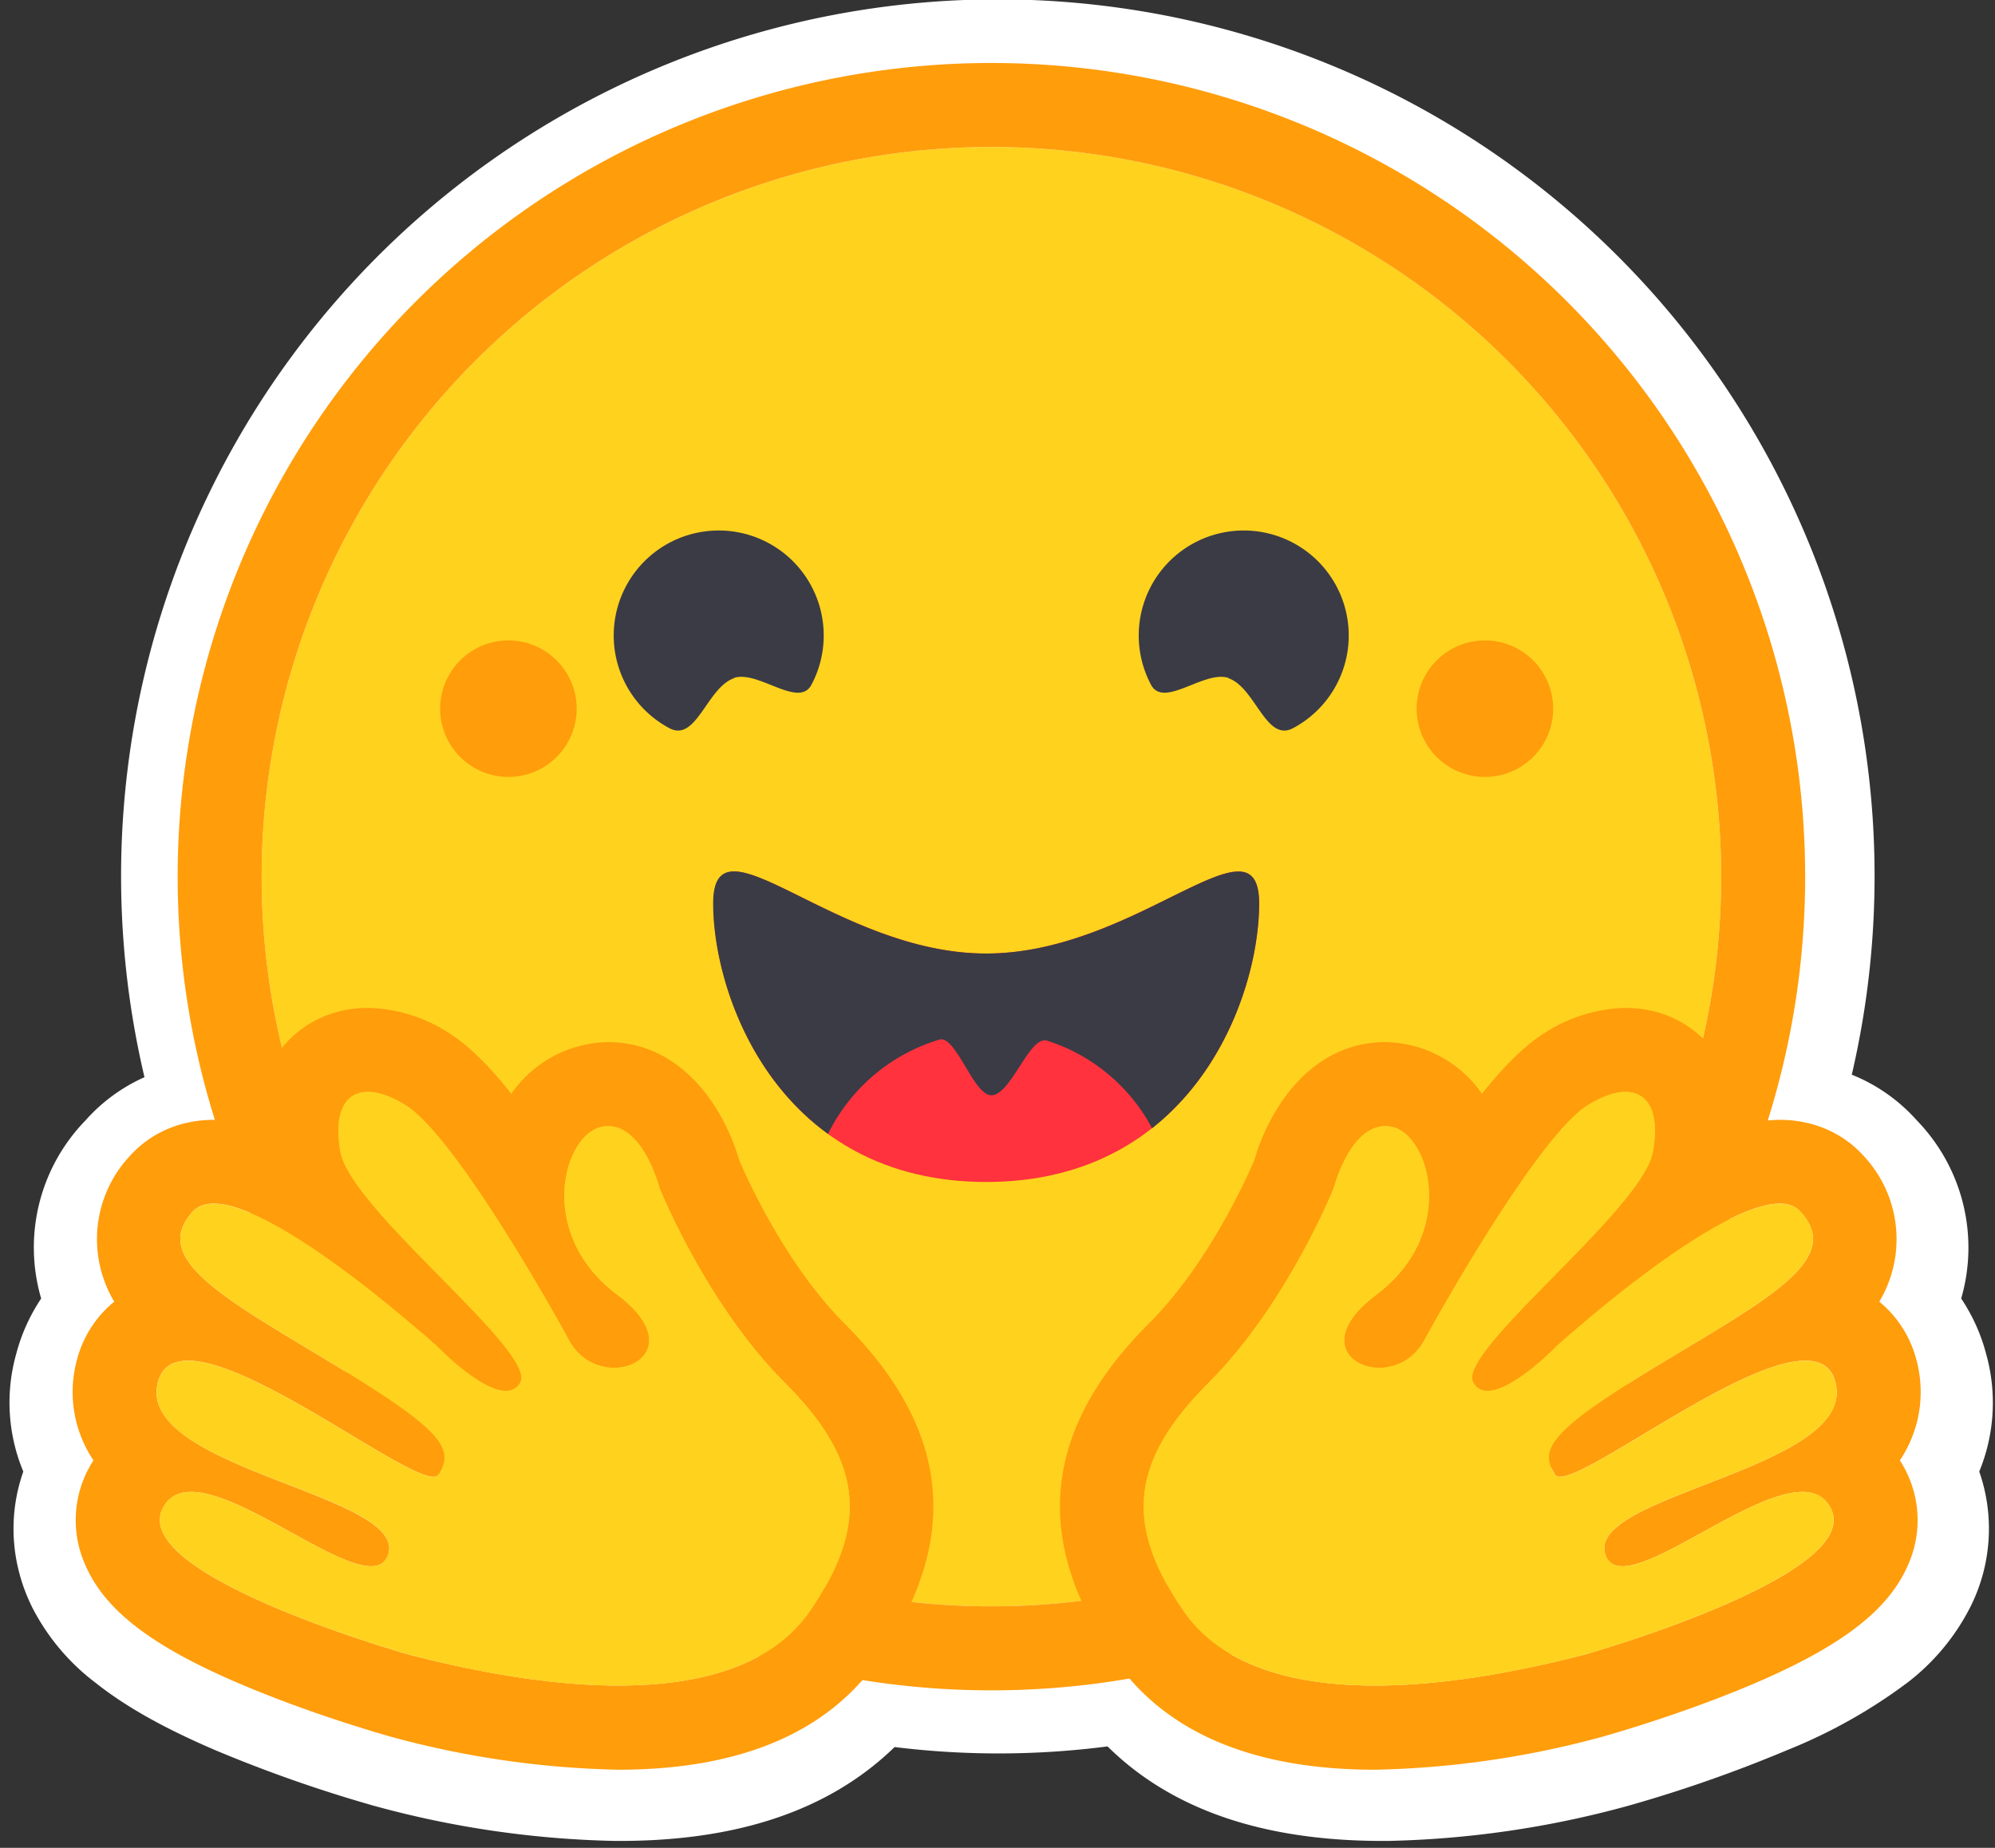
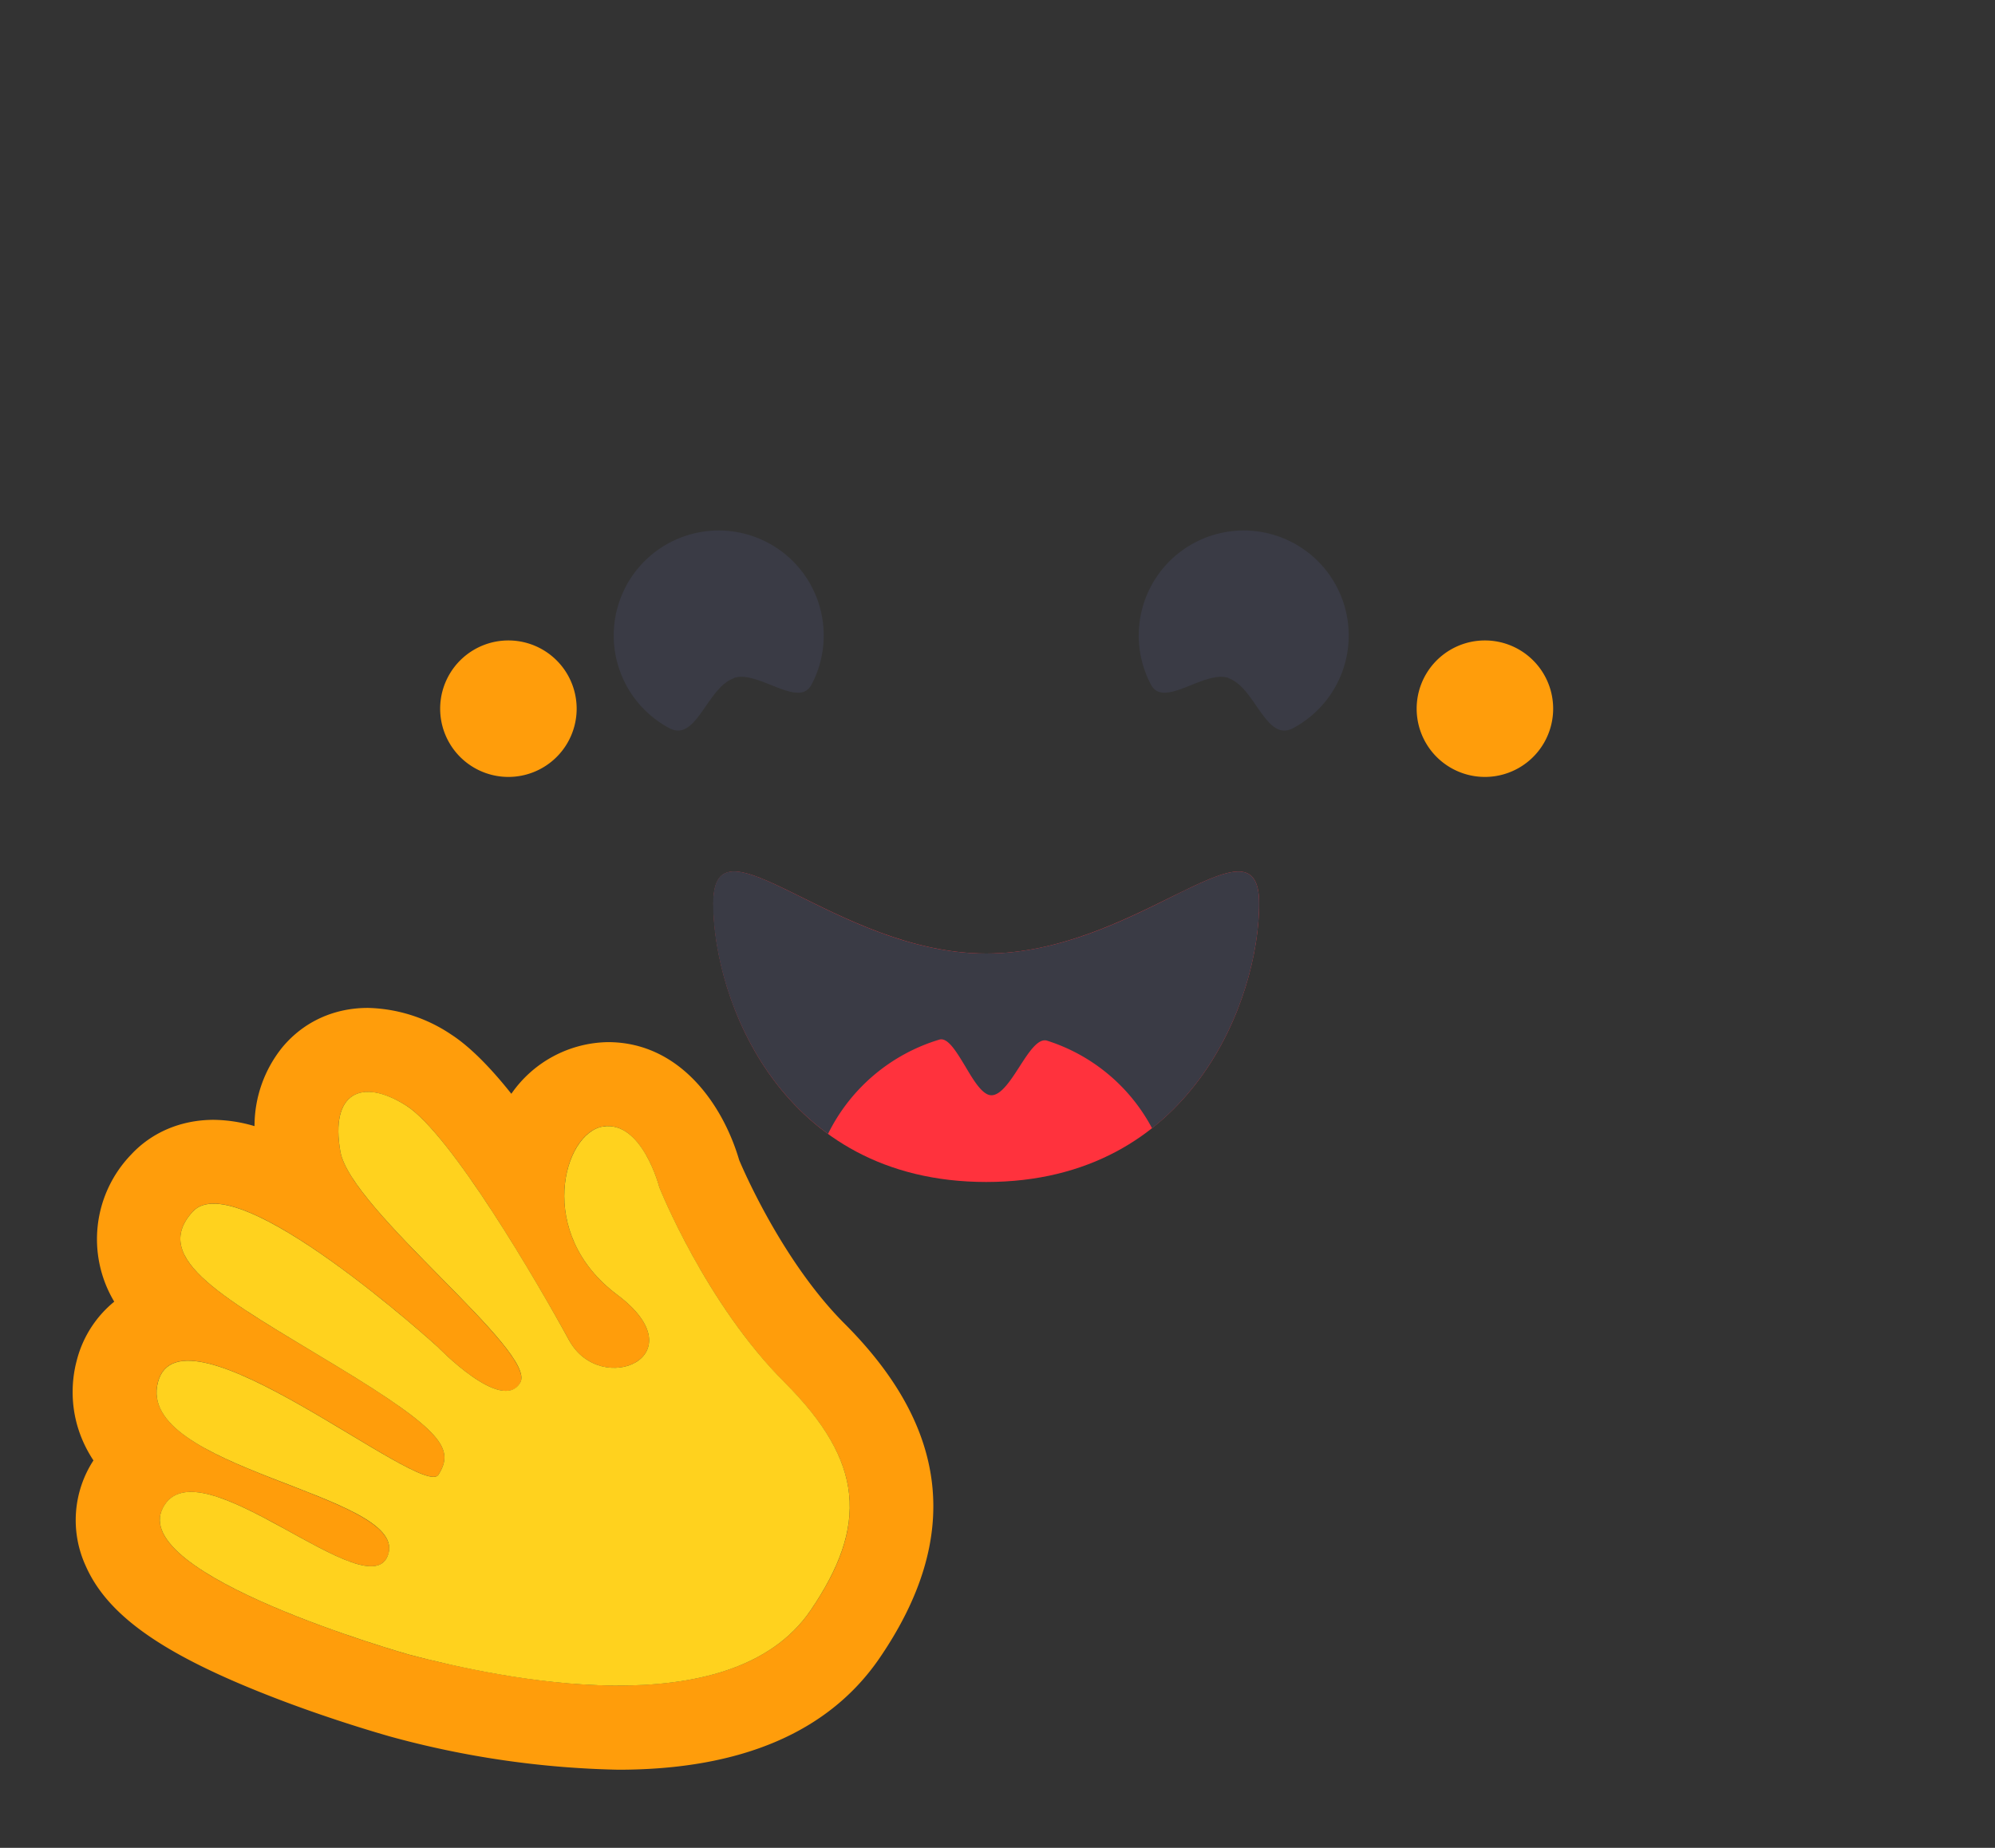
<svg xmlns="http://www.w3.org/2000/svg" width="95" height="88" fill="none">
  <rect width="100%" height="100%" fill="#333333" stroke="none" />
-   <path fill="#fff" d="M94.25 70.08a8.28 8.28.0 01-.43 6.46 10.57 10.57.0 01-3 3.6 25.18 25.18.0 01-5.7 3.2 65.74 65.74.0 01-7.56 2.65 46.67 46.67.0 01-11.42 1.68c-5.42.05-10.09-1.23-13.4-4.5a40.4 40.4.0 01-10.14.03c-3.34 3.25-7.99 4.52-13.39 4.47a46.82 46.82.0 01-11.43-1.68 66.37 66.37.0 01-7.55-2.65c-2.28-.98-4.17-2-5.68-3.2a10.5 10.5.0 01-3.02-3.6c-.99-2-1.18-4.3-.42-6.46a8.54 8.54.0 01-.33-5.63c.25-.95.66-1.83 1.18-2.61a8.67 8.67.0 012.1-8.47 8.23 8.23.0 012.82-2.07 41.75 41.75.0 1181.3-.12 8.27 8.27.0 013.11 2.19 8.7 8.7.0 012.1 8.47c.52.78.93 1.66 1.18 2.61a8.61 8.61.0 01-.32 5.63z" />
-   <path fill="#ffd21e" d="M47.21 76.5a34.75 34.75.0 100-69.5 34.75 34.75.0 000 69.5z" />
-   <path fill="#ff9d0b" d="M81.96 41.75a34.75 34.75.0 10-69.5.0 34.75 34.75.0 0069.5.0zm-73.5.0a38.75 38.75.0 1177.5.0 38.75 38.75.0 01-77.5.0z" />
  <path fill="#3a3b45" d="M58.5 32.3c1.28.44 1.78 3.06 3.07 2.38a5 5 0 10-6.76-2.07c.61 1.15 2.55-.72 3.7-.32zm-23.55.0c-1.28.44-1.79 3.06-3.07 2.38a5 5 0 116.76-2.07c-.61 1.15-2.56-.72-3.7-.32z" />
  <path fill="#ff323d" d="M46.96 56.29c9.83.0 13-8.76 13-13.26.0-2.34-1.57-1.6-4.09-.36-2.33 1.15-5.46 2.74-8.9 2.74-7.19.0-13-6.88-13-2.38s3.16 13.26 13 13.26z" />
  <path fill="#3a3b45" fill-rule="evenodd" d="M39.43 54a8.7 8.7.0 015.3-4.49c.4-.12.81.57 1.24 1.28.4.68.82 1.37 1.24 1.37.45.0.9-.68 1.33-1.35.45-.7.89-1.38 1.32-1.25a8.61 8.61.0 015 4.17c3.73-2.94 5.1-7.74 5.1-10.7.0-2.34-1.57-1.6-4.09-.36l-.14.07c-2.31 1.15-5.39 2.67-8.77 2.67s-6.45-1.52-8.77-2.67c-2.6-1.29-4.23-2.1-4.23.29.0 3.05 1.46 8.06 5.47 10.97z" clip-rule="evenodd" />
  <path fill="#ff9d0b" d="M70.71 37a3.25 3.25.0 100-6.5 3.25 3.25.0 000 6.5zm-46.5.0a3.25 3.25.0 100-6.5 3.25 3.25.0 000 6.5zM17.52 48c-1.62.0-3.06.66-4.07 1.87a5.97 5.97.0 00-1.33 3.76 7.1 7.1.0 00-1.94-.3c-1.55.0-2.95.59-3.94 1.66a5.8 5.8.0 00-.8 7 5.3 5.3.0 00-1.79 2.82c-.24.9-.48 2.8.8 4.74a5.22 5.22.0 00-.37 5.02c1.02 2.32 3.57 4.14 8.52 6.1 3.07 1.22 5.89 2 5.91 2.01a44.33 44.33.0 0010.93 1.6c5.86.0 10.05-1.8 12.46-5.34 3.88-5.69 3.33-10.9-1.7-15.92-2.77-2.78-4.62-6.87-5-7.77-.78-2.66-2.84-5.62-6.25-5.62a5.7 5.7.0 00-4.6 2.46c-1-1.26-1.98-2.25-2.86-2.82A7.4 7.4.0 0017.52 48zm0 4c.51.0 1.14.22 1.82.65 2.14 1.36 6.25 8.43 7.76 11.18.5.92 1.37 1.31 2.14 1.31 1.55.0 2.75-1.53.15-3.48-3.92-2.93-2.55-7.72-.68-8.01.08-.02.17-.02.24-.02 1.7.0 2.45 2.93 2.45 2.93s2.2 5.52 5.98 9.3c3.77 3.77 3.97 6.8 1.22 10.83-1.88 2.75-5.47 3.58-9.16 3.58-3.81.0-7.73-.9-9.92-1.46-.11-.03-13.45-3.8-11.76-7 .28-.54.75-.76 1.34-.76 2.38.0 6.7 3.54 8.57 3.54.41.0.7-.17.83-.6.79-2.85-12.06-4.05-10.98-8.17.2-.73.71-1.02 1.44-1.02 3.14.0 10.2 5.53 11.68 5.53.11.0.2-.03.24-.1.74-1.2.33-2.04-4.9-5.2-5.21-3.16-8.88-5.06-6.8-7.33.24-.26.58-.38 1-.38 3.17.0 10.66 6.82 10.66 6.82s2.02 2.1 3.25 2.1c.28.0.52-.1.68-.38.86-1.46-8.06-8.22-8.56-11.01-.34-1.9.24-2.85 1.31-2.85z" />
  <path fill="#ffd21e" d="M38.6 76.69c2.75-4.04 2.55-7.07-1.22-10.84-3.78-3.77-5.98-9.3-5.98-9.3s-.82-3.2-2.69-2.9c-1.87.3-3.24 5.08.68 8.01 3.91 2.93-.78 4.92-2.29 2.17-1.5-2.75-5.62-9.82-7.76-11.18-2.13-1.35-3.63-.6-3.13 2.2.5 2.79 9.43 9.55 8.56 11-.87 1.47-3.93-1.71-3.93-1.71s-9.57-8.71-11.66-6.44c-2.08 2.27 1.59 4.17 6.8 7.33 5.23 3.16 5.64 4 4.9 5.2-.75 1.2-12.28-8.53-13.36-4.4-1.08 4.11 11.77 5.3 10.98 8.15-.8 2.85-9.06-5.38-10.74-2.18-1.7 3.21 11.65 6.98 11.76 7.01 4.3 1.12 15.25 3.49 19.08-2.12z" />
-   <path fill="#ff9d0b" d="M77.4 48c1.62.0 3.07.66 4.07 1.87a5.97 5.97.0 011.33 3.76 7.1 7.1.0 011.95-.3c1.55.0 2.95.59 3.94 1.66a5.8 5.8.0 01.8 7 5.3 5.3.0 011.78 2.82c.24.9.48 2.8-.8 4.74a5.22 5.22.0 01.37 5.02c-1.02 2.32-3.57 4.14-8.51 6.1-3.08 1.22-5.9 2-5.92 2.01a44.33 44.33.0 01-10.93 1.6c-5.86.0-10.05-1.8-12.46-5.34-3.88-5.69-3.33-10.9 1.7-15.92 2.78-2.78 4.63-6.87 5.01-7.77.78-2.66 2.83-5.62 6.24-5.62a5.7 5.7.0 014.6 2.46c1-1.26 1.98-2.25 2.87-2.82A7.4 7.4.0 0177.4 48zm0 4c-.51.0-1.13.22-1.82.65-2.13 1.36-6.25 8.43-7.76 11.18a2.43 2.43.0 01-2.14 1.31c-1.54.0-2.75-1.53-.14-3.48 3.91-2.93 2.54-7.72.67-8.01a1.54 1.54.0 00-.24-.02c-1.7.0-2.45 2.93-2.45 2.93s-2.2 5.52-5.97 9.3c-3.78 3.77-3.98 6.8-1.22 10.83 1.87 2.75 5.47 3.58 9.15 3.58 3.82.0 7.73-.9 9.93-1.46.1-.03 13.45-3.8 11.76-7-.29-.54-.75-.76-1.34-.76-2.38.0-6.71 3.54-8.57 3.54-.42.0-.71-.17-.83-.6-.8-2.85 12.05-4.05 10.97-8.17-.19-.73-.7-1.02-1.44-1.02-3.14.0-10.2 5.53-11.68 5.53-.1.0-.19-.03-.23-.1-.74-1.2-.34-2.04 4.88-5.2 5.23-3.16 8.9-5.06 6.8-7.33-.23-.26-.57-.38-.98-.38-3.18.0-10.67 6.82-10.67 6.82s-2.02 2.1-3.24 2.1a.74.74.0 01-.68-.38c-.87-1.46 8.05-8.22 8.55-11.01.34-1.9-.24-2.85-1.31-2.85z" />
-   <path fill="#ffd21e" d="M56.33 76.69c-2.75-4.04-2.56-7.07 1.22-10.84 3.77-3.77 5.97-9.3 5.97-9.3s.82-3.2 2.7-2.9c1.86.3 3.23 5.08-.68 8.01-3.92 2.93.78 4.92 2.28 2.17 1.51-2.75 5.63-9.82 7.76-11.18 2.13-1.35 3.64-.6 3.13 2.2-.5 2.79-9.42 9.55-8.55 11 .86 1.47 3.92-1.71 3.92-1.71s9.58-8.71 11.66-6.44-1.58 4.17-6.8 7.33c-5.23 3.16-5.63 4-4.9 5.2.75 1.2 12.28-8.53 13.36-4.4 1.08 4.11-11.76 5.3-10.97 8.15.8 2.85 9.05-5.38 10.74-2.18 1.69 3.21-11.65 6.98-11.76 7.01-4.31 1.12-15.26 3.49-19.08-2.12z" />
</svg>